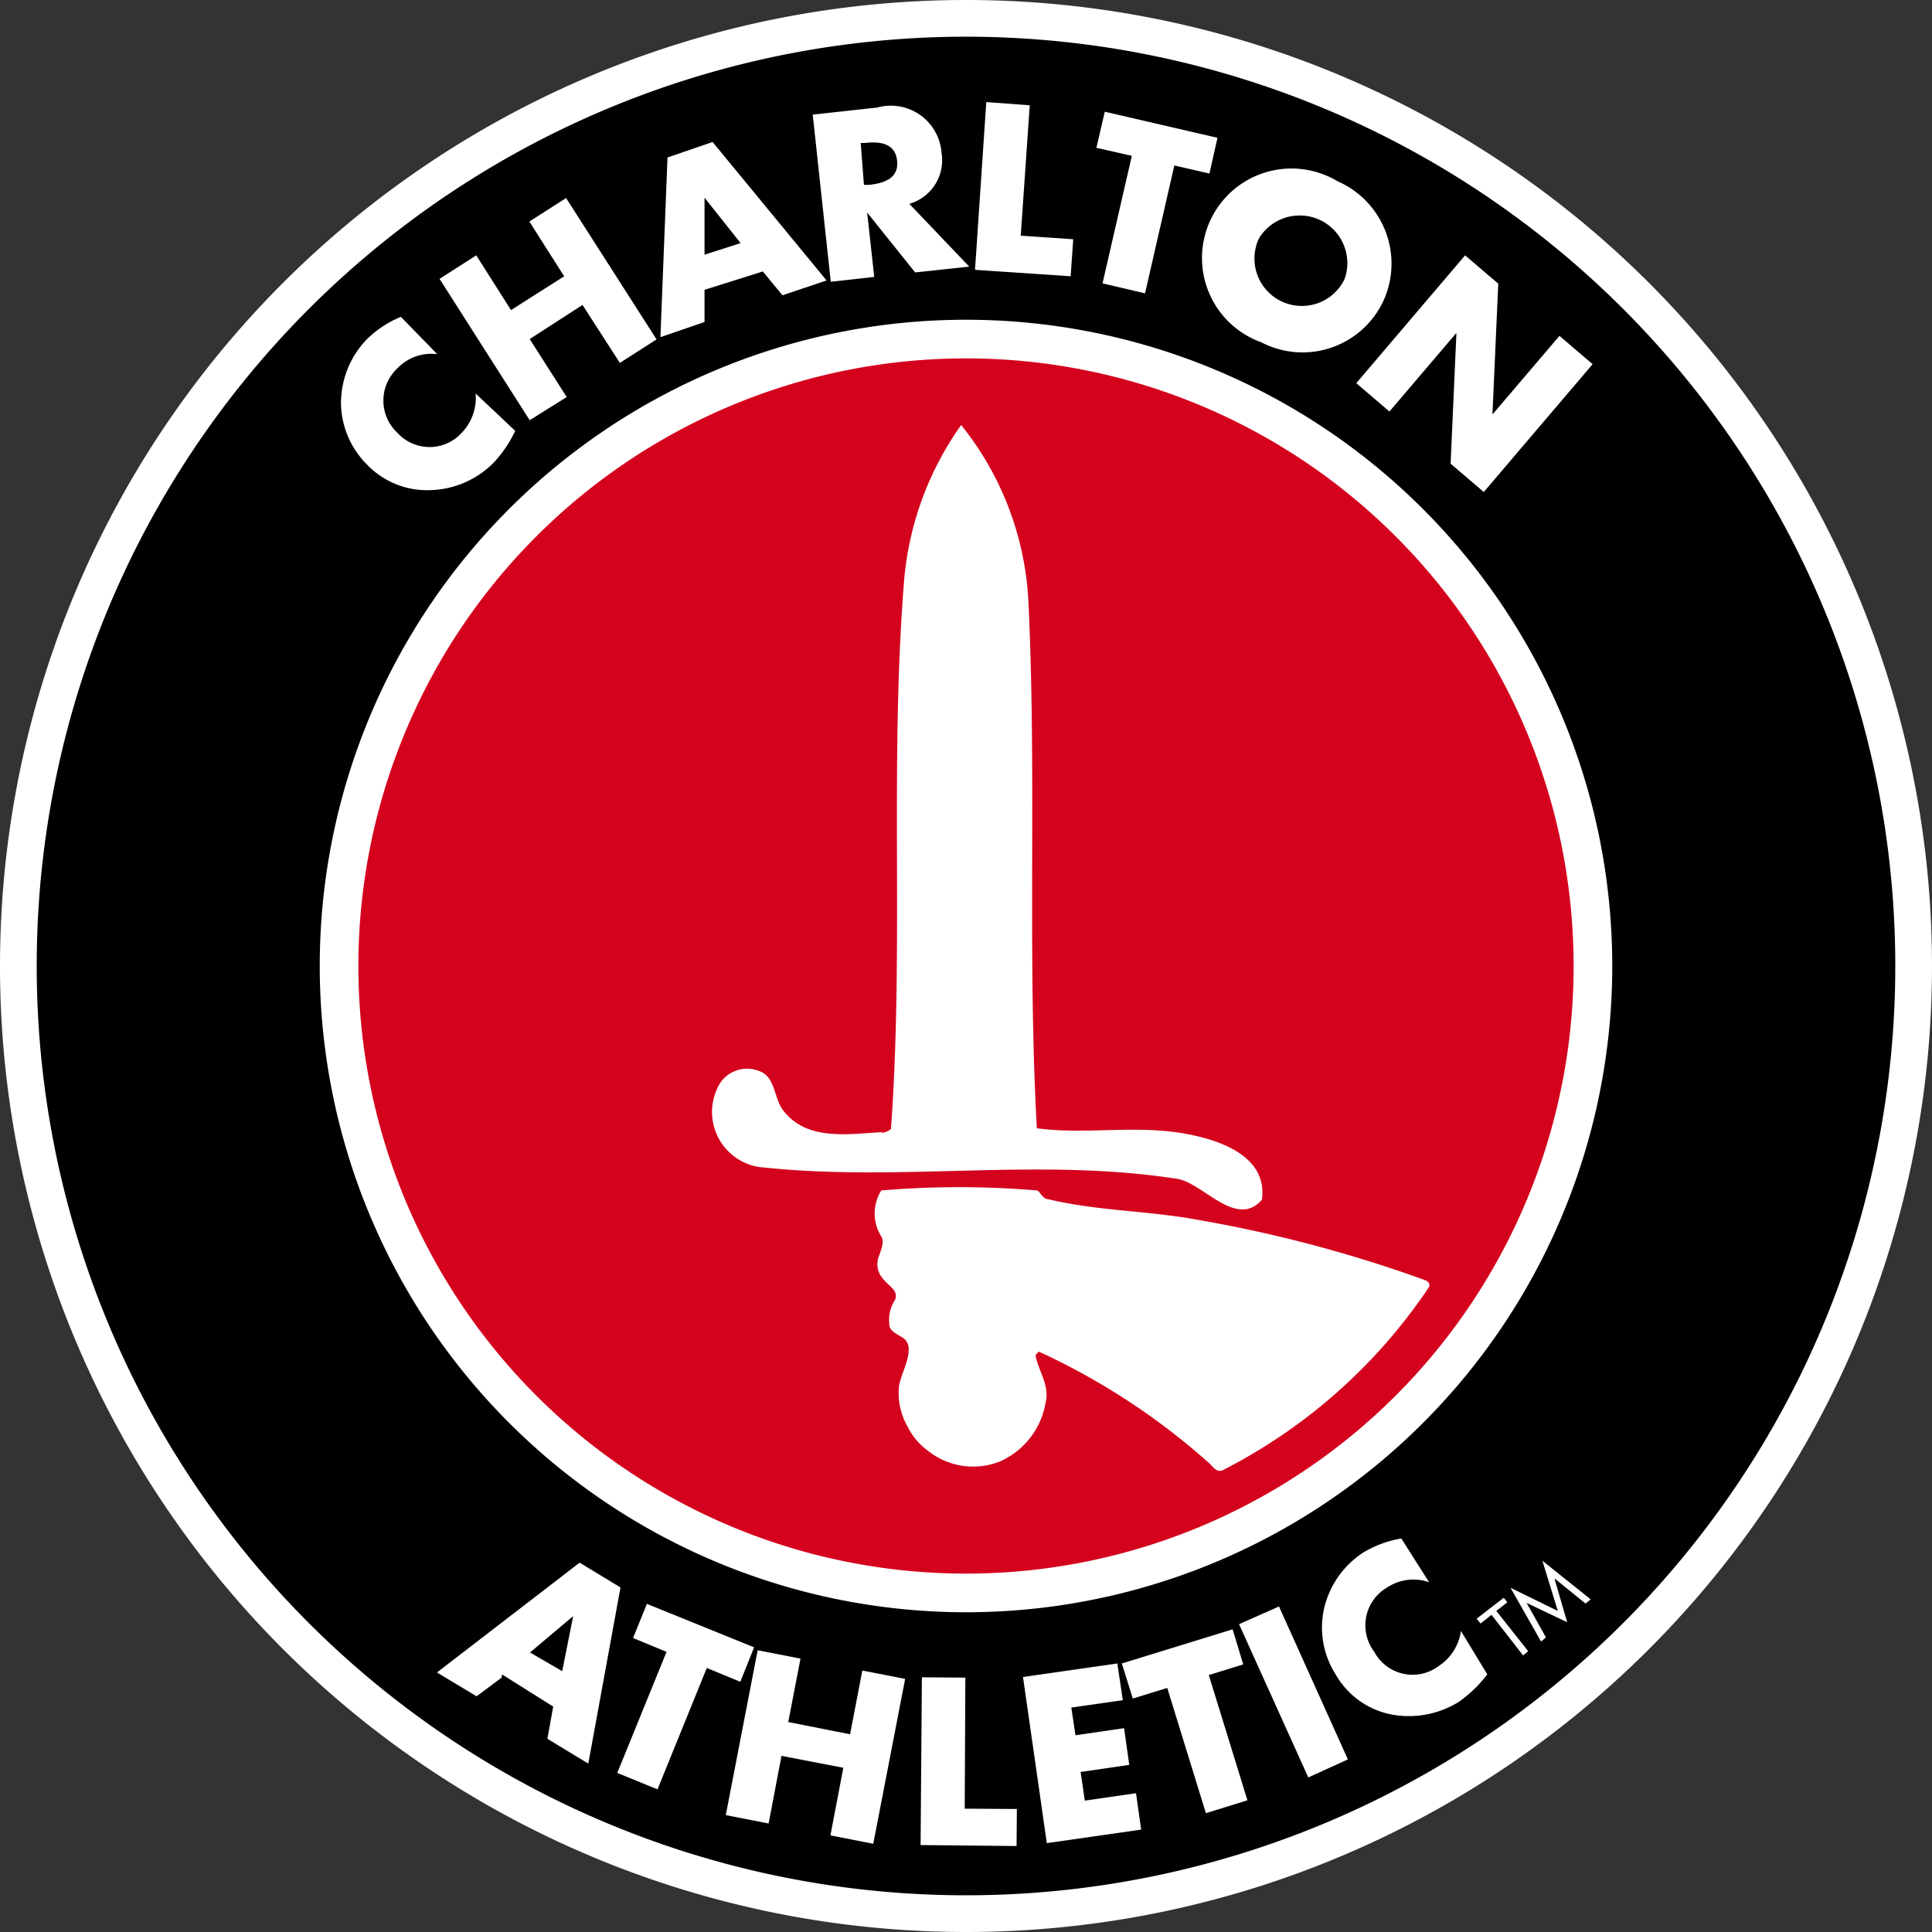
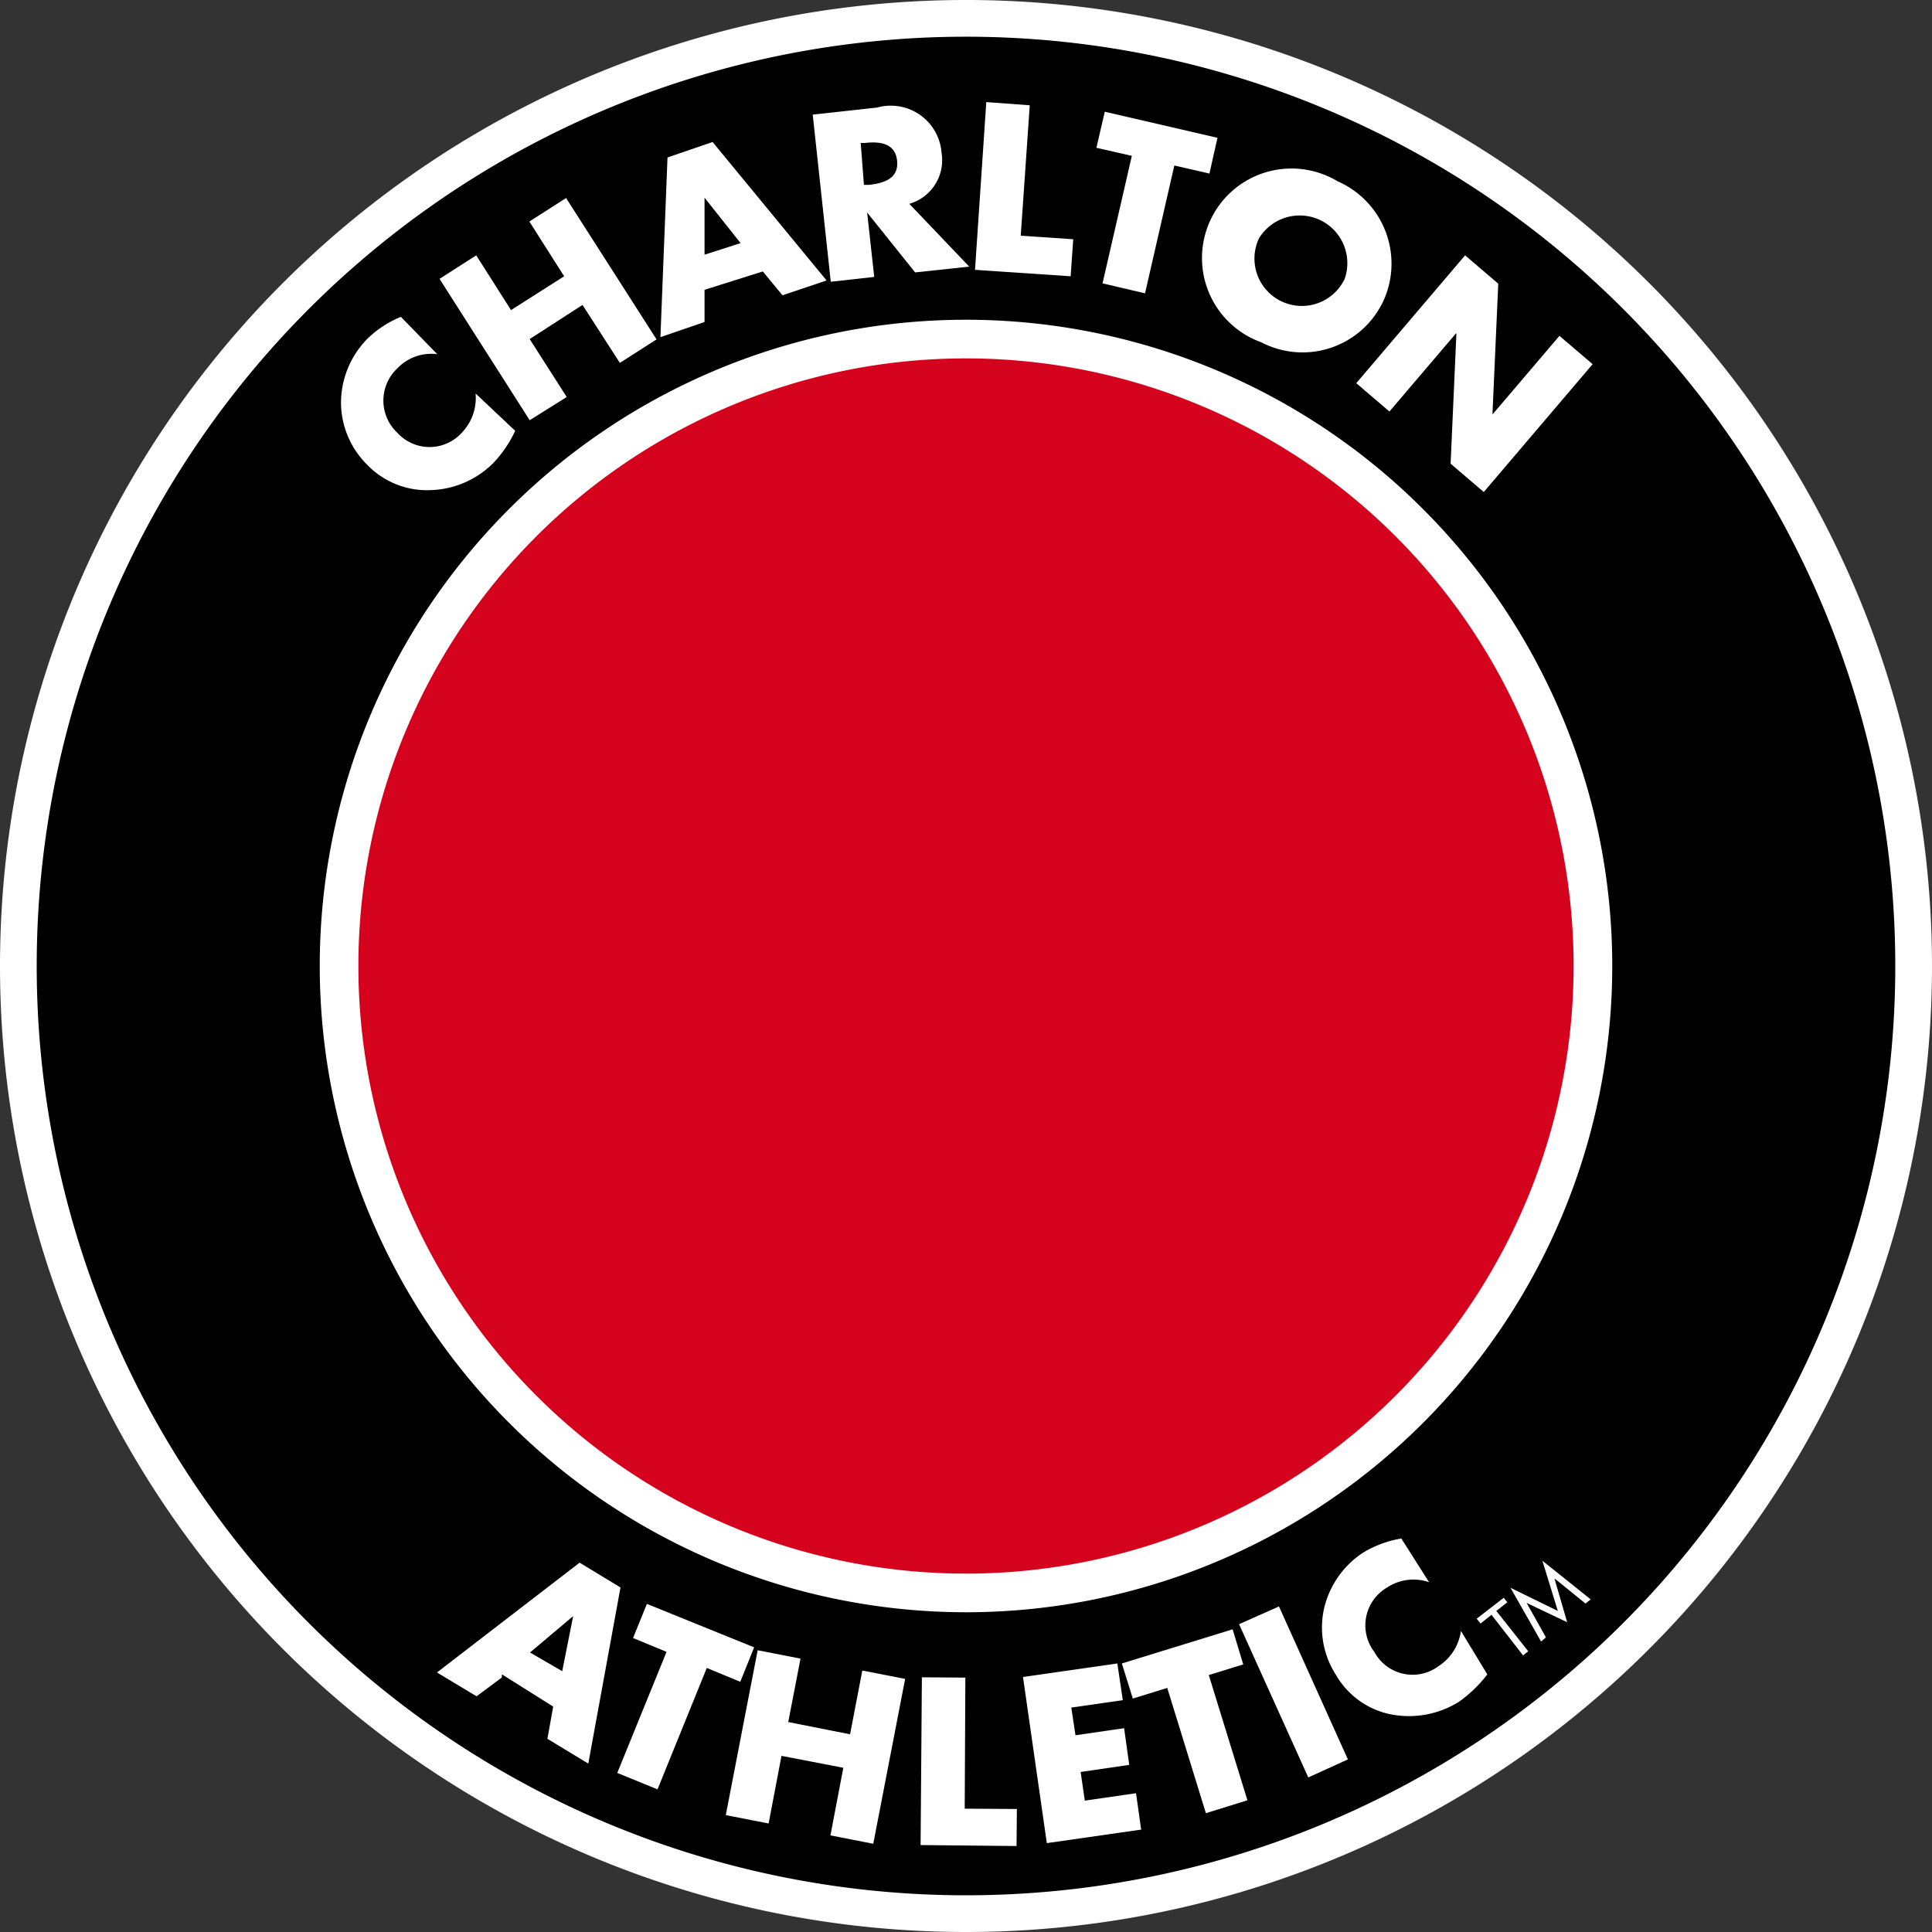
<svg xmlns="http://www.w3.org/2000/svg" width="60" height="60" viewBox="0 0 60 60">
  <rect x="0" y="0" width="60" height="60" fill="#333333" stroke="none" />
  <defs>
    <style>.cls-1{fill:#fff;}.cls-2{fill:#d4021d;}</style>
  </defs>
  <g id="Charlton">
    <path class="cls-1" d="M0,30A30,30,0,1,1,30,60,30,30,0,0,1,0,30" />
    <path d="M1.14,30A28.86,28.86,0,1,1,30,58.86,28.86,28.86,0,0,1,1.14,30" />
    <path class="cls-1" d="M9.93,30A20.07,20.07,0,1,1,30,50.07,20.08,20.08,0,0,1,9.93,30" />
    <path class="cls-1" d="M13.58,11a1.45,1.45,0,0,0-1.24.44,1.37,1.37,0,0,0,0,2,1.35,1.35,0,0,0,2,0,1.56,1.56,0,0,0,.43-1.22L16,13.38a3.78,3.78,0,0,1-.68,1,2.87,2.87,0,0,1-1.92.84,2.58,2.58,0,0,1-2-.79,2.74,2.74,0,0,1-.81-1.89,2.85,2.85,0,0,1,.8-2,3.26,3.26,0,0,1,1.06-.7L13.58,11" />
    <polyline class="cls-1" points="17.52 8.58 16.44 6.88 17.58 6.15 20.39 10.54 19.25 11.27 18.09 9.47 16.45 10.53 17.6 12.33 16.45 13.05 13.65 8.66 14.79 7.93 15.87 9.63 17.52 8.58" />
    <path class="cls-1" d="M21.88,9l0,1-1.37.47.22-5.58,1.4-.48,3.54,4.3-1.37.46-.61-.74L21.88,9m0-2.86h0V7.91L23,7.55Z" />
    <path class="cls-1" d="M30.1,8.28l-1.68.18L26.93,6.6h0l.22,2-1.35.15-.56-5.19,2-.22a1.58,1.58,0,0,1,2,1.4,1.41,1.41,0,0,1-1,1.59L30.1,8.28M26.83,5.74H27c.44-.05.92-.19.86-.75s-.56-.6-1-.55l-.13,0Z" />
    <polyline class="cls-1" points="31.7 7.32 33.33 7.43 33.25 8.58 30.28 8.38 30.63 3.17 31.98 3.27 31.7 7.32" />
    <polyline class="cls-1" points="35.56 9.11 34.24 8.8 35.15 4.84 34.05 4.59 34.31 3.47 37.81 4.28 37.56 5.39 36.47 5.14 35.56 9.11" />
    <path class="cls-1" d="M43,9.26a2.77,2.77,0,0,1-3.83,1.37,2.78,2.78,0,1,1,2.37-5A2.79,2.79,0,0,1,43,9.26M39.1,7.4a1.47,1.47,0,1,0,2.66,1.26A1.48,1.48,0,0,0,39.1,7.4Z" />
    <polyline class="cls-1" points="45.5 7.93 46.53 8.81 46.35 12.85 46.36 12.86 48.43 10.43 49.46 11.31 46.08 15.28 45.05 14.4 45.23 10.36 45.22 10.35 43.15 12.78 42.12 11.9 45.5 7.93" />
    <path class="cls-1" d="M15.58,52.1l-.78.58-1.23-.74L18,48.53l1.27.77-1,5.47L17,54l.18-1-1.59-1m2.21-1.81h0l-1.34,1.13,1,.58Z" />
    <polyline class="cls-1" points="20.42 55.57 19.17 55.06 20.7 51.3 19.66 50.87 20.09 49.81 23.42 51.16 22.99 52.23 21.95 51.8 20.42 55.57" />
    <polyline class="cls-1" points="26.4 53.86 26.78 51.88 28.11 52.14 27.12 57.26 25.79 57 26.19 54.9 24.27 54.53 23.87 56.63 22.54 56.37 23.53 51.25 24.86 51.51 24.48 53.48 26.4 53.86" />
    <polyline class="cls-1" points="29.96 56.17 31.58 56.18 31.57 57.33 28.59 57.3 28.63 52.09 29.98 52.1 29.96 56.17" />
    <polyline class="cls-1" points="33.27 53.03 33.4 53.89 34.91 53.67 35.07 54.81 33.56 55.03 33.69 55.92 35.28 55.69 35.44 56.82 32.51 57.24 31.77 52.08 34.7 51.66 34.87 52.8 33.27 53.03" />
    <polyline class="cls-1" points="38.74 55.91 37.45 56.31 36.25 52.42 35.18 52.75 34.84 51.66 38.28 50.6 38.61 51.69 37.54 52.02 38.74 55.91" />
    <polyline class="cls-1" points="41.86 54.64 40.63 55.2 38.48 50.44 39.72 49.89 41.86 54.64" />
    <path class="cls-1" d="M44.39,49.14a1.48,1.48,0,0,0-1.31.16,1.36,1.36,0,0,0-.4,2,1.35,1.35,0,0,0,2,.44,1.55,1.55,0,0,0,.69-1.09L46.19,52a4.13,4.13,0,0,1-.88.85,2.94,2.94,0,0,1-2.07.4A2.55,2.55,0,0,1,41.48,52a2.71,2.71,0,0,1-.37-2,2.84,2.84,0,0,1,1.22-1.78,3.35,3.35,0,0,1,1.19-.44l.87,1.37" />
    <polyline class="cls-1" points="47.46 51.28 47.3 51.41 46.32 50.15 45.98 50.42 45.86 50.27 46.7 49.62 46.81 49.76 46.47 50.03 47.46 51.28" />
    <polyline class="cls-1" points="46.91 49.31 48.38 50.03 47.9 48.47 49.4 49.67 49.24 49.8 48.29 49.03 48.28 49.04 48.67 50.38 47.41 49.78 47.41 49.78 48.01 50.85 47.86 50.98 46.91 49.31" />
    <path class="cls-2" d="M11.13,30A18.87,18.87,0,1,1,30,48.87,18.87,18.87,0,0,1,11.13,30" />
-     <path class="cls-1" d="M28.05,41.55a.42.42,0,0,1,.17.35c0,.39-.22.73-.3,1.14a2.08,2.08,0,0,0,.27,1.27,2,2,0,0,0,.61.73,2.25,2.25,0,0,0,2.27.34,2.44,2.44,0,0,0,1.4-1.81c.14-.55-.23-1-.31-1.48,0,0,.09-.12.11-.11a21.2,21.2,0,0,1,5.27,3.45c.12.1.24.33.45.22A17,17,0,0,0,44.36,40c.08-.11,0-.21-.12-.25a41.54,41.54,0,0,0-7-1.86c-1.61-.3-3.1-.27-4.7-.65-.16,0-.26-.27-.34-.27a28.85,28.85,0,0,0-4.83,0,1.34,1.34,0,0,0,0,1.43c.1.16,0,.39-.07.6a.67.67,0,0,0,.12.71c.17.23.51.37.37.67a1.12,1.12,0,0,0-.17.75c0,.21.23.29.39.4" />
-     <path class="cls-1" d="M27.38,35.16c-1.05.06-2.33.28-3.06-.68-.3-.39-.23-1.07-.78-1.23a1,1,0,0,0-1.25.52,1.73,1.73,0,0,0,1.27,2.47c4.37.49,8.61-.31,13,.37.81.13,1.83,1.56,2.63.65.19-1.39-1.39-1.89-2.49-2.07-1.53-.25-3,.05-4.5-.15-.3-5.44,0-10.88-.26-16.32a9.49,9.49,0,0,0-2.09-5.52A9.74,9.74,0,0,0,28.08,18c-.46,5.7,0,11.35-.41,17.06a.49.49,0,0,1-.29.12" />
  </g>
</svg>